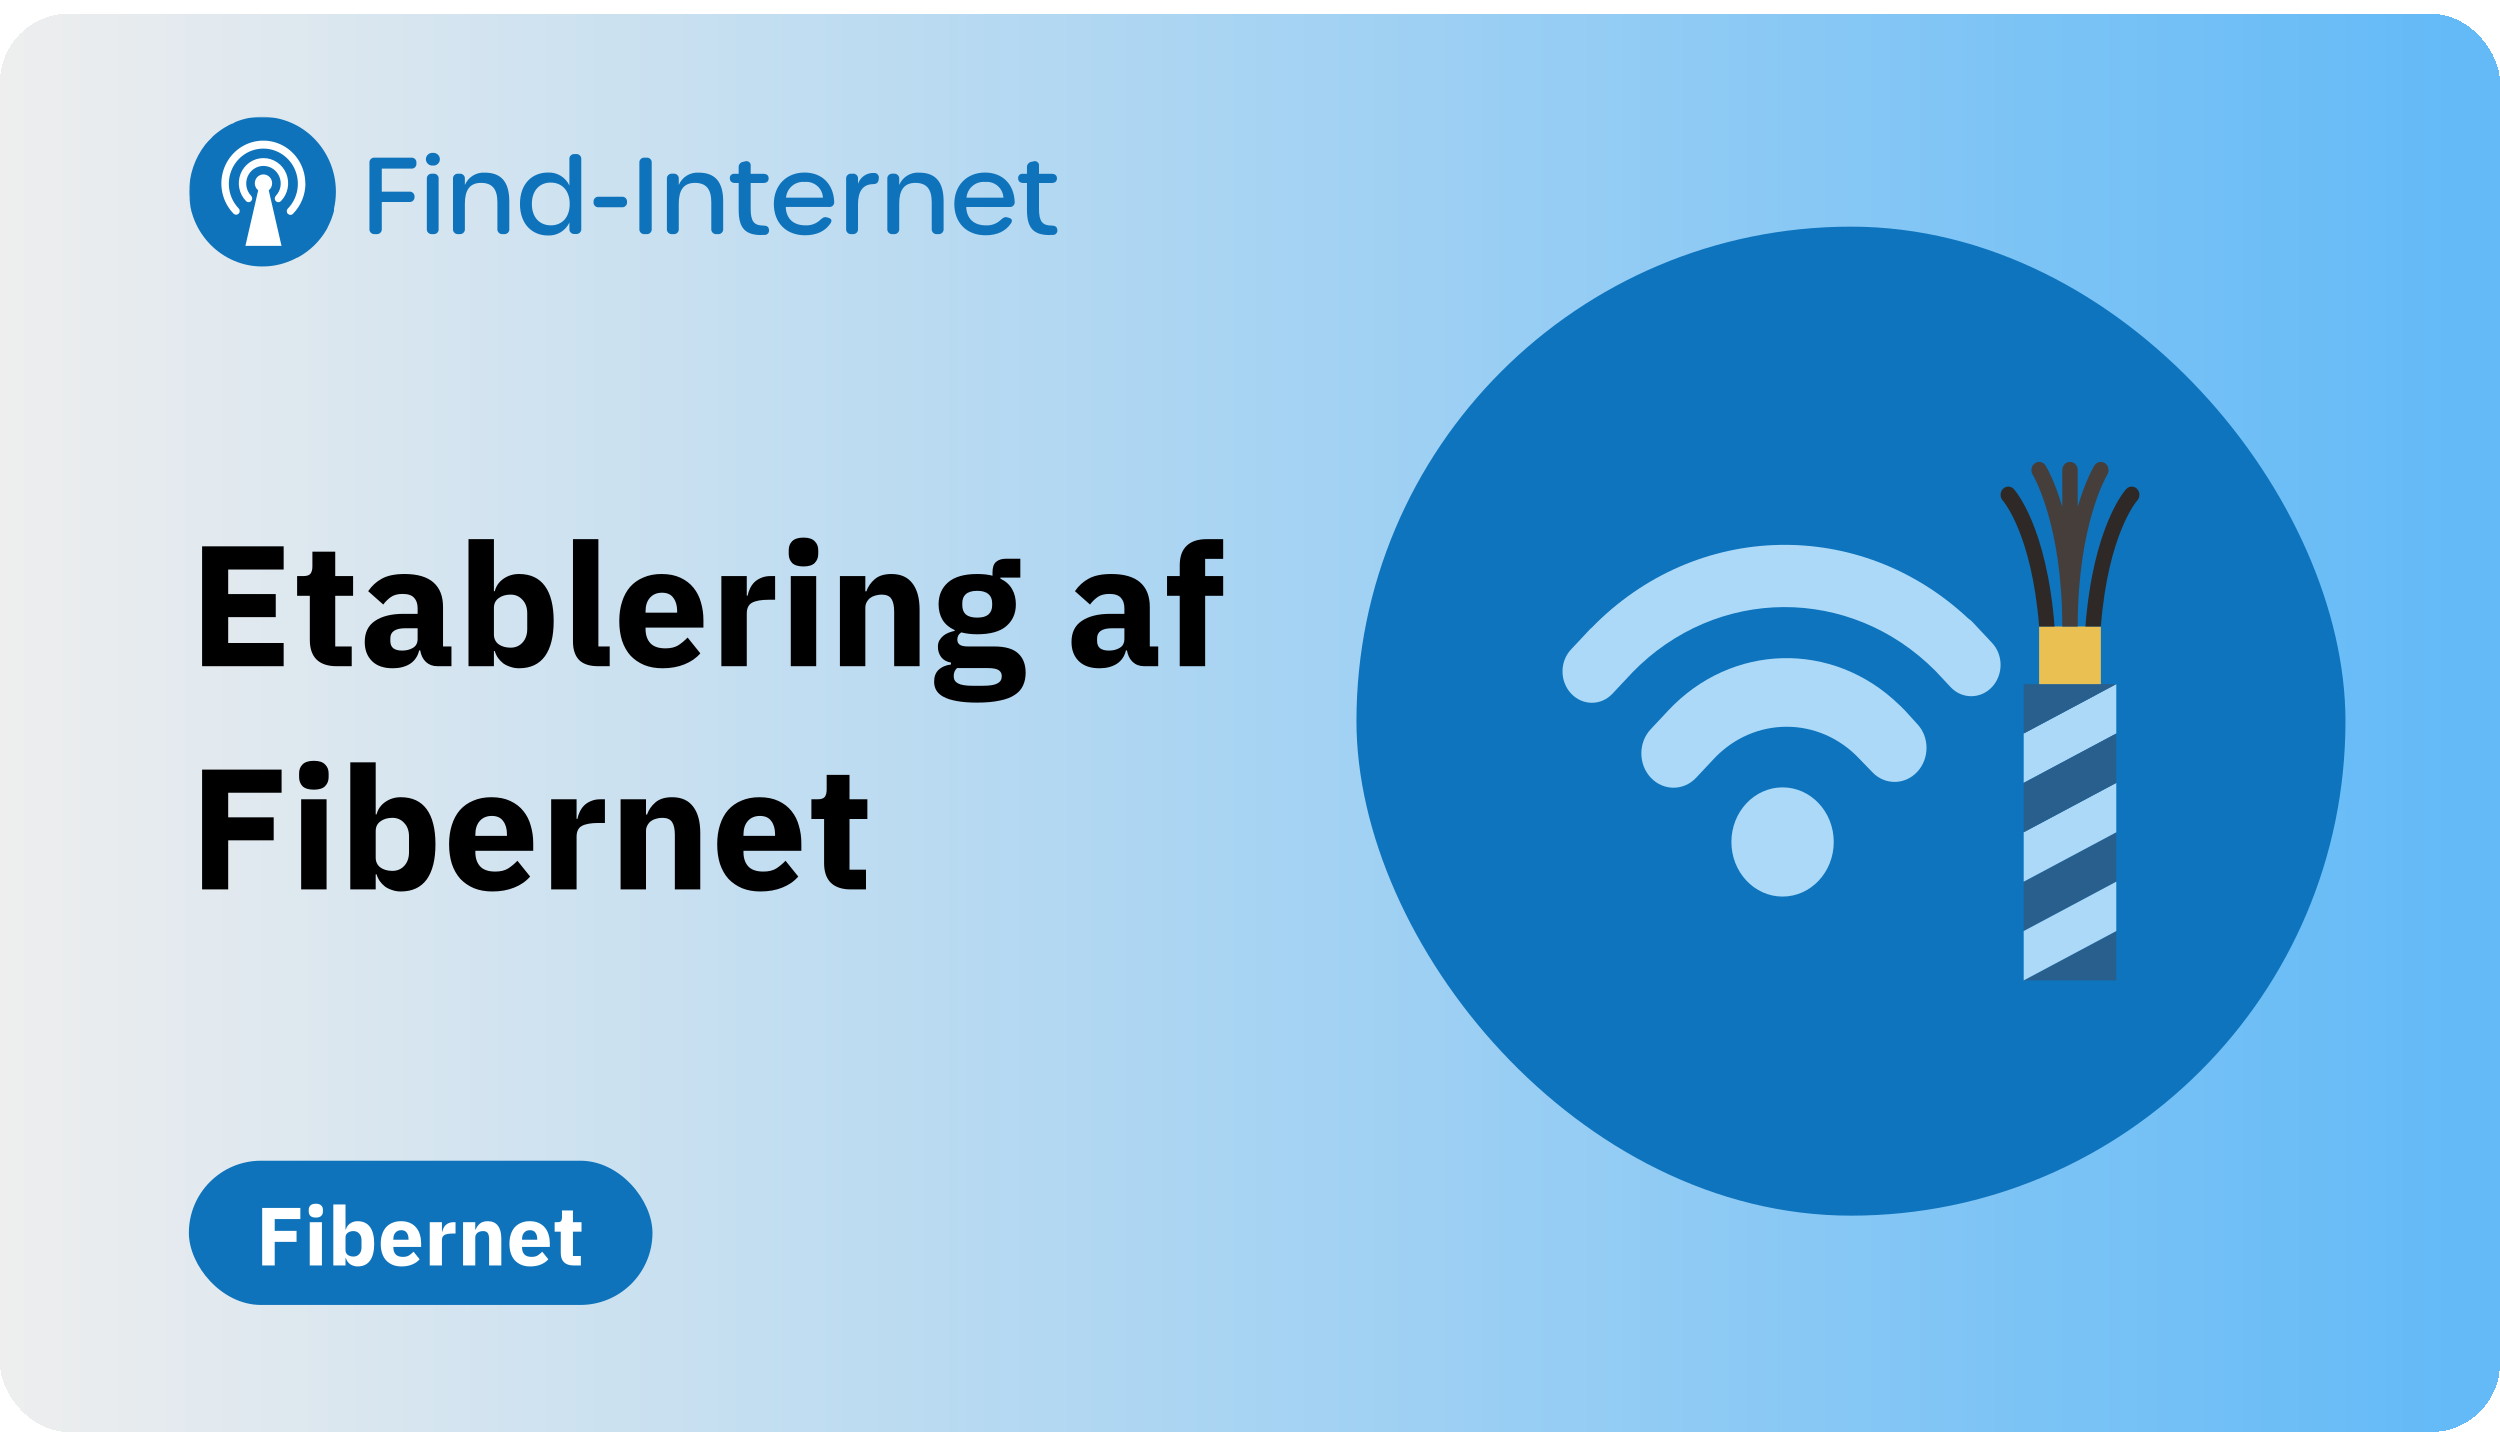
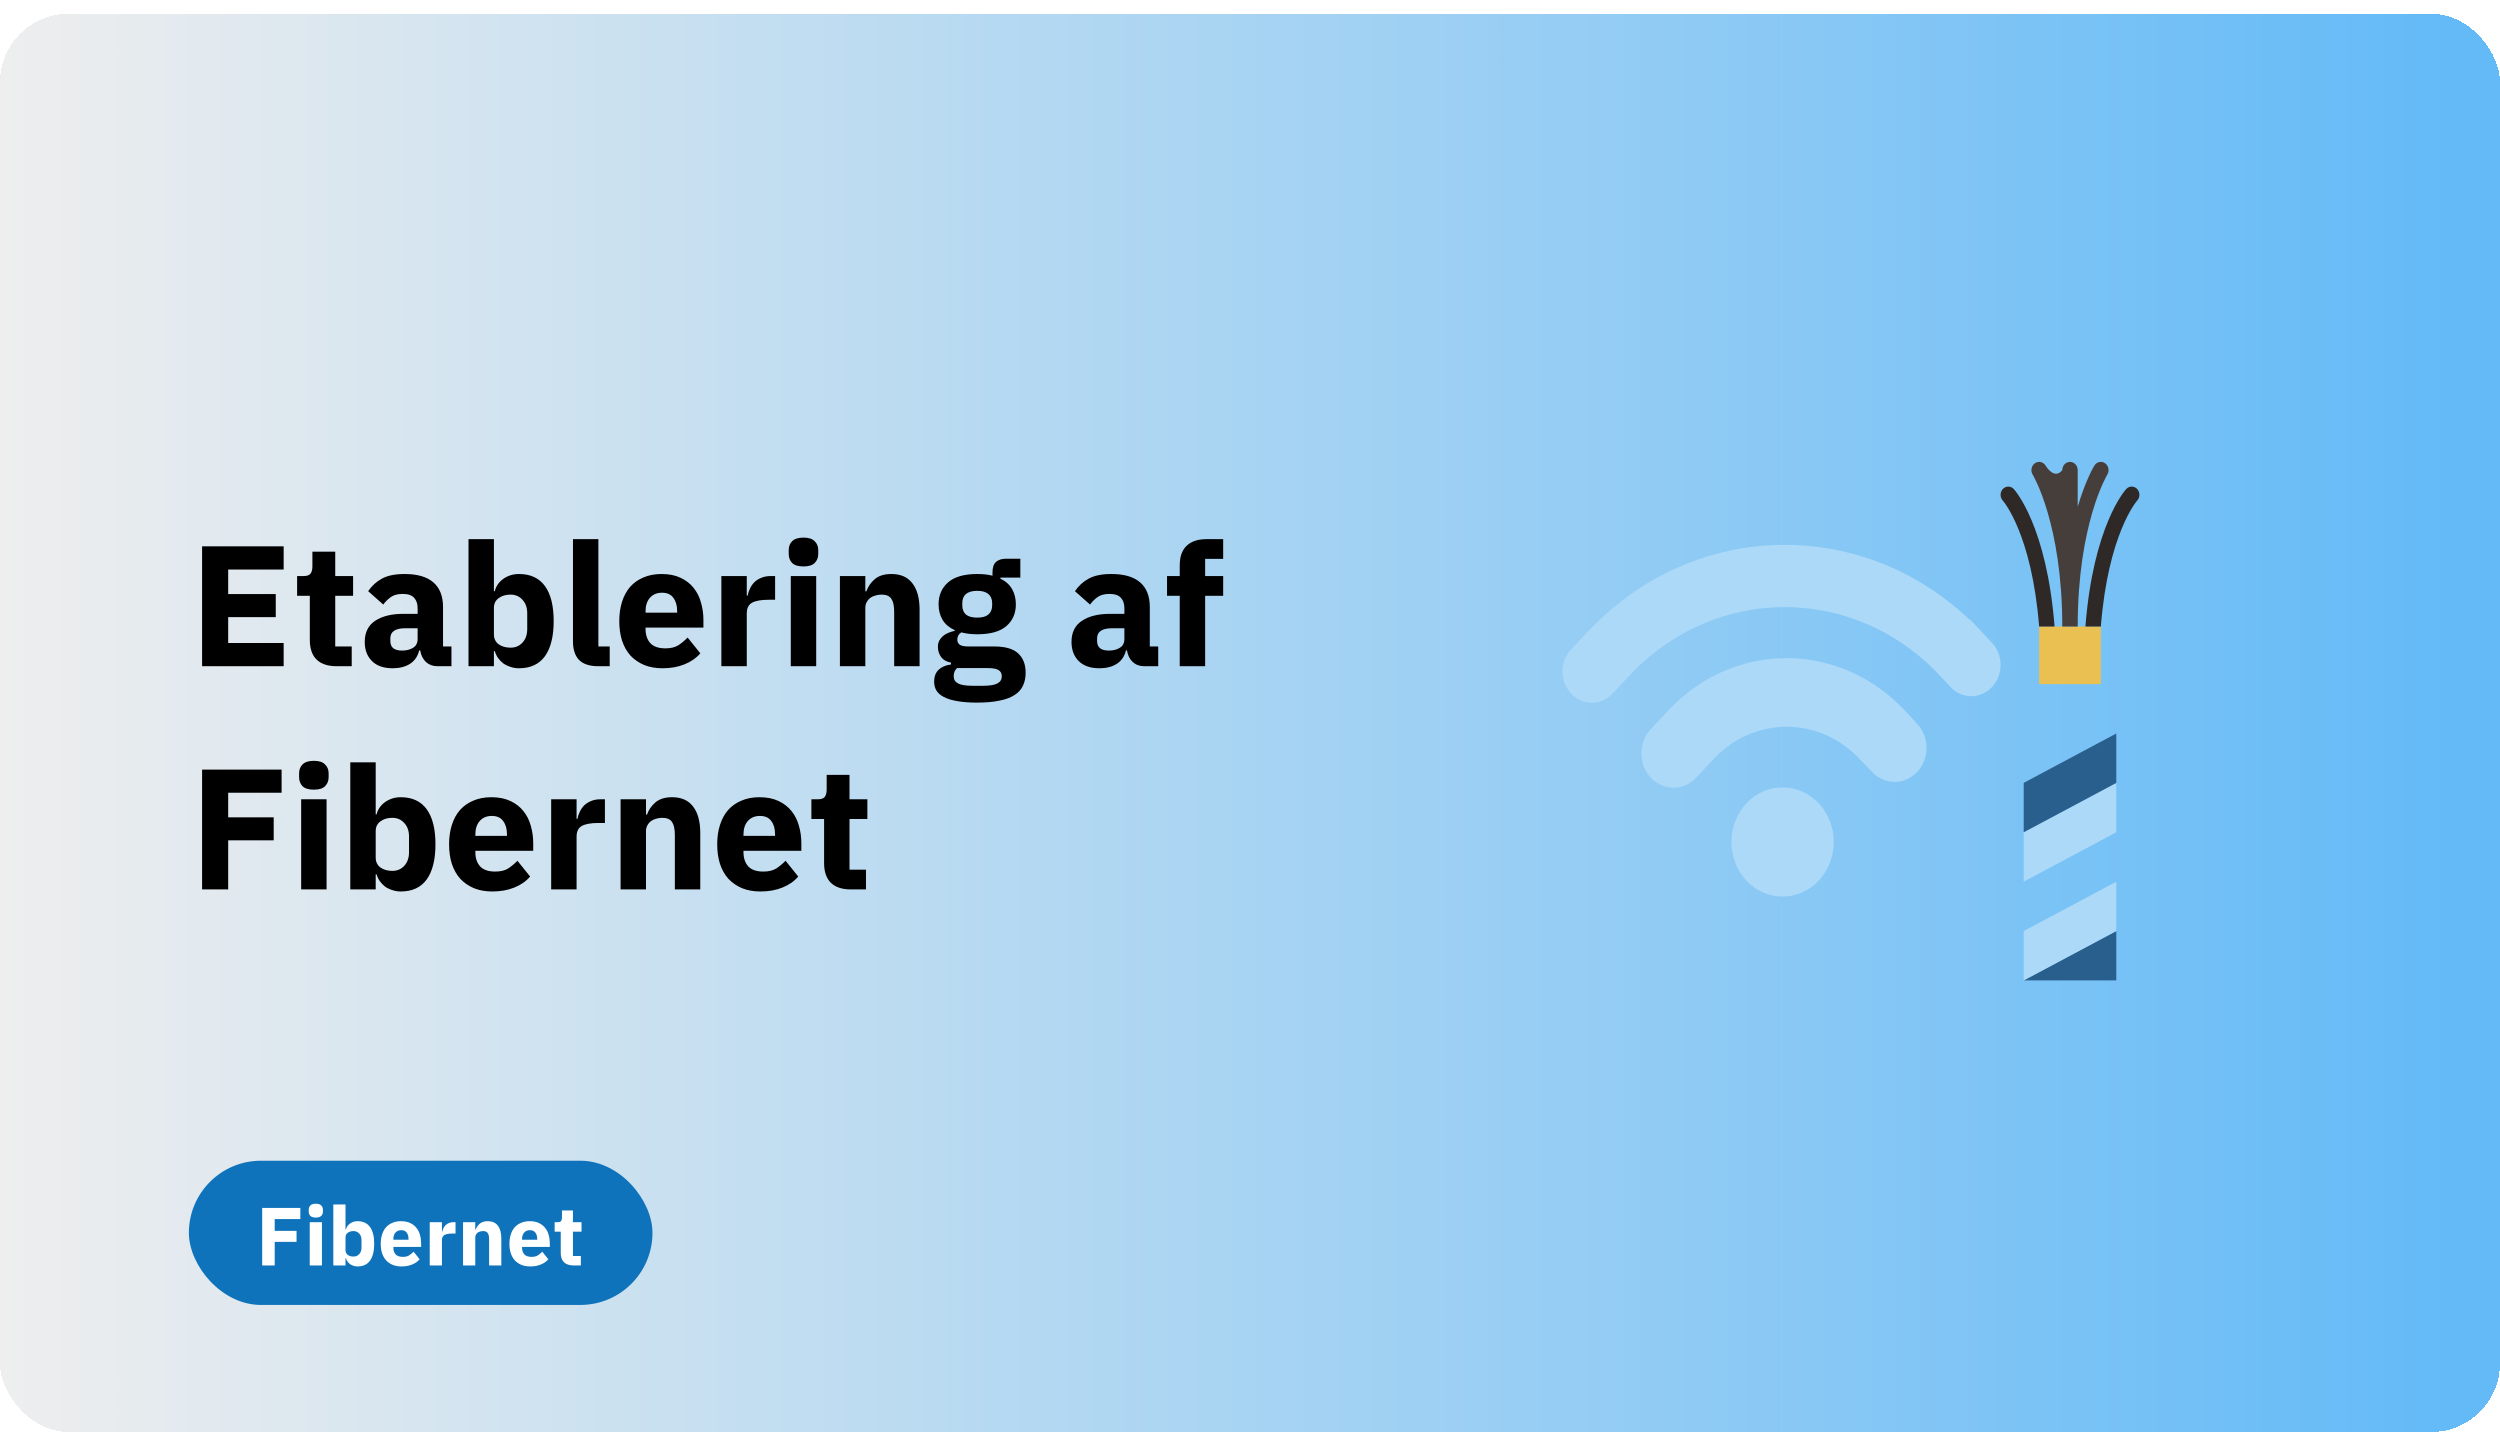
<svg xmlns="http://www.w3.org/2000/svg" width="728" height="419" viewBox="0 0 728 419" fill="none">
  <g clip-path="url(#clip0_277_12040)">
    <g filter="url(#filter0_d_277_12040)">
      <rect width="728" height="413" rx="20" fill="url(#paint0_linear_277_12040)" shape-rendering="crispEdges" />
      <mask id="mask0_277_12040" style="mask-type:luminance" maskUnits="userSpaceOnUse" x="55" y="30" width="257" height="44">
-         <path d="M311.74 30H55V74H311.74V30Z" fill="white" />
-       </mask>
+         </mask>
      <g mask="url(#mask0_277_12040)">
        <path d="M109.131 64.174H109.627C109.836 64.197 110.047 64.173 110.245 64.104C110.444 64.034 110.624 63.922 110.773 63.774C110.921 63.626 111.034 63.447 111.104 63.25C111.174 63.053 111.198 62.843 111.174 62.635V54.825H119.158C119.364 54.849 119.573 54.826 119.77 54.759C119.966 54.692 120.145 54.583 120.293 54.438C120.442 54.294 120.556 54.118 120.627 53.925C120.698 53.731 120.725 53.524 120.706 53.318V53.288C120.722 53.084 120.693 52.88 120.62 52.689C120.547 52.499 120.432 52.326 120.284 52.185C120.136 52.044 119.958 51.937 119.763 51.872C119.569 51.808 119.362 51.787 119.158 51.812H111.174V45.106H119.712C119.921 45.129 120.133 45.106 120.331 45.037C120.53 44.968 120.711 44.855 120.86 44.708C121.009 44.56 121.122 44.381 121.192 44.183C121.262 43.986 121.286 43.776 121.263 43.568V43.447C121.286 43.239 121.262 43.029 121.193 42.831C121.123 42.634 121.01 42.455 120.861 42.307C120.713 42.16 120.533 42.047 120.334 41.977C120.136 41.908 119.924 41.884 119.716 41.907H109.131C108.923 41.884 108.711 41.908 108.513 41.977C108.315 42.047 108.135 42.159 107.986 42.307C107.838 42.455 107.724 42.634 107.655 42.831C107.585 43.028 107.561 43.238 107.584 43.445V62.635C107.561 62.843 107.585 63.053 107.654 63.25C107.724 63.447 107.837 63.626 107.986 63.774C108.134 63.922 108.314 64.034 108.513 64.104C108.711 64.173 108.923 64.197 109.131 64.174ZM126.054 44.21C126.312 44.234 126.573 44.204 126.819 44.122C127.064 44.04 127.291 43.908 127.482 43.734C127.674 43.56 127.827 43.349 127.932 43.113C128.036 42.877 128.091 42.622 128.091 42.365C128.091 42.107 128.036 41.852 127.932 41.616C127.827 41.38 127.674 41.169 127.482 40.995C127.291 40.821 127.064 40.689 126.819 40.607C126.573 40.525 126.312 40.495 126.054 40.519C125.796 40.495 125.535 40.525 125.289 40.607C125.043 40.689 124.817 40.821 124.626 40.995C124.434 41.169 124.281 41.38 124.176 41.616C124.071 41.852 124.017 42.107 124.017 42.365C124.017 42.622 124.071 42.877 124.176 43.113C124.281 43.349 124.434 43.56 124.626 43.734C124.817 43.908 125.043 44.04 125.289 44.122C125.535 44.204 125.796 44.234 126.054 44.21ZM125.81 64.172H126.213C126.42 64.194 126.629 64.169 126.825 64.099C127.021 64.029 127.199 63.916 127.344 63.768C127.49 63.62 127.6 63.441 127.667 63.245C127.733 63.049 127.754 62.84 127.727 62.635V48.119C127.754 47.914 127.733 47.705 127.667 47.508C127.601 47.312 127.491 47.133 127.345 46.985C127.199 46.837 127.021 46.724 126.825 46.654C126.628 46.584 126.419 46.559 126.211 46.581H125.809C125.602 46.562 125.394 46.588 125.199 46.659C125.004 46.73 124.827 46.843 124.682 46.991C124.536 47.138 124.426 47.316 124.359 47.511C124.292 47.707 124.269 47.914 124.293 48.119V62.635C124.269 62.84 124.291 63.047 124.358 63.242C124.425 63.438 124.535 63.615 124.68 63.763C124.826 63.911 125.002 64.024 125.197 64.095C125.391 64.166 125.6 64.193 125.806 64.174L125.81 64.172ZM141.159 46.271C139.938 46.197 138.723 46.504 137.686 47.149C136.648 47.794 135.839 48.745 135.372 49.87V48.119C135.395 47.912 135.37 47.702 135.301 47.505C135.231 47.309 135.118 47.13 134.969 46.982C134.821 46.835 134.641 46.722 134.443 46.653C134.245 46.584 134.034 46.56 133.826 46.582H133.46C133.251 46.559 133.039 46.584 132.841 46.653C132.643 46.722 132.463 46.834 132.314 46.982C132.166 47.13 132.052 47.309 131.983 47.506C131.913 47.703 131.889 47.913 131.912 48.12V62.635C131.889 62.842 131.913 63.053 131.983 63.249C132.052 63.447 132.166 63.626 132.314 63.773C132.463 63.921 132.643 64.034 132.841 64.103C133.039 64.172 133.251 64.196 133.46 64.173H133.826C134.034 64.196 134.245 64.172 134.444 64.102C134.642 64.033 134.822 63.92 134.97 63.773C135.118 63.625 135.232 63.446 135.301 63.249C135.371 63.052 135.395 62.842 135.372 62.635V55.317C135.372 51.438 136.733 49.256 140.076 49.256C143.357 49.256 144.842 51.075 144.842 54.916V62.635C144.819 62.842 144.843 63.052 144.913 63.249C144.982 63.446 145.095 63.625 145.244 63.773C145.392 63.921 145.572 64.034 145.77 64.103C145.968 64.172 146.179 64.197 146.388 64.174H146.754C146.963 64.198 147.175 64.175 147.374 64.106C147.574 64.037 147.754 63.925 147.904 63.777C148.053 63.629 148.167 63.449 148.237 63.252C148.307 63.054 148.331 62.843 148.307 62.635V54.635C148.307 49.073 146.049 46.271 141.159 46.271ZM159.554 64.574C160.853 64.633 162.141 64.307 163.253 63.638C164.366 62.969 165.255 61.987 165.806 60.817V62.601C165.783 62.809 165.807 63.019 165.876 63.216C165.946 63.413 166.059 63.592 166.208 63.739C166.357 63.887 166.537 63.999 166.735 64.069C166.933 64.138 167.144 64.162 167.353 64.139H167.719C167.928 64.162 168.139 64.138 168.338 64.069C168.536 63.999 168.716 63.887 168.865 63.739C169.013 63.592 169.126 63.413 169.196 63.216C169.266 63.019 169.29 62.809 169.267 62.601V42.399C169.29 42.192 169.266 41.981 169.196 41.785C169.126 41.587 169.013 41.408 168.865 41.261C168.716 41.113 168.536 41.001 168.338 40.931C168.139 40.862 167.928 40.838 167.719 40.861H167.353C167.144 40.838 166.933 40.862 166.735 40.931C166.537 41.001 166.357 41.113 166.208 41.261C166.059 41.408 165.946 41.587 165.876 41.785C165.807 41.981 165.783 42.192 165.806 42.399V50.029C165.263 48.843 164.373 47.848 163.252 47.173C162.131 46.498 160.832 46.175 159.523 46.245C155.133 46.245 151.415 49.321 151.415 55.38C151.415 61.469 155.159 64.574 159.554 64.574ZM160.42 61.621C157.108 61.621 154.88 59.285 154.88 55.378C154.88 51.499 157.108 49.164 160.358 49.164C163.669 49.164 165.897 51.533 165.897 55.378C165.902 59.254 163.707 61.621 160.42 61.621ZM174.387 56.362H181.04C181.249 56.385 181.46 56.361 181.659 56.292C181.857 56.222 182.037 56.11 182.185 55.962C182.334 55.814 182.447 55.635 182.517 55.438C182.587 55.241 182.611 55.031 182.588 54.824C182.611 54.616 182.587 54.406 182.517 54.209C182.447 54.012 182.334 53.833 182.185 53.685C182.037 53.538 181.857 53.425 181.659 53.356C181.46 53.287 181.249 53.263 181.04 53.285H174.388C174.179 53.263 173.968 53.287 173.77 53.356C173.572 53.425 173.391 53.538 173.243 53.685C173.094 53.833 172.981 54.012 172.911 54.209C172.842 54.406 172.818 54.616 172.841 54.824C172.817 55.031 172.841 55.242 172.911 55.439C172.98 55.636 173.094 55.815 173.242 55.963C173.391 56.111 173.571 56.223 173.769 56.293C173.968 56.362 174.179 56.386 174.388 56.363L174.387 56.362ZM187.734 64.174H188.229C188.438 64.198 188.65 64.174 188.849 64.106C189.048 64.037 189.229 63.924 189.378 63.776C189.527 63.628 189.641 63.449 189.711 63.251C189.78 63.054 189.805 62.843 189.781 62.635V43.445C189.804 43.238 189.78 43.028 189.71 42.831C189.641 42.634 189.527 42.455 189.379 42.307C189.23 42.159 189.05 42.047 188.852 41.977C188.654 41.908 188.442 41.884 188.234 41.907H187.734C187.525 41.884 187.313 41.908 187.115 41.977C186.917 42.047 186.737 42.159 186.588 42.307C186.44 42.455 186.326 42.634 186.257 42.831C186.187 43.028 186.163 43.238 186.186 43.445V62.635C186.163 62.843 186.187 63.053 186.256 63.25C186.326 63.447 186.439 63.626 186.588 63.774C186.736 63.922 186.916 64.034 187.115 64.104C187.313 64.173 187.525 64.197 187.734 64.174ZM203.446 46.271C202.224 46.197 201.01 46.504 199.972 47.149C198.935 47.794 198.126 48.745 197.659 49.87V48.119C197.682 47.912 197.658 47.702 197.588 47.505C197.518 47.308 197.405 47.129 197.257 46.981C197.108 46.833 196.928 46.721 196.73 46.651C196.531 46.582 196.32 46.558 196.111 46.581H195.745C195.536 46.558 195.325 46.582 195.127 46.651C194.929 46.721 194.749 46.833 194.6 46.981C194.451 47.129 194.338 47.308 194.268 47.505C194.199 47.702 194.175 47.912 194.198 48.119V62.635C194.175 62.842 194.199 63.053 194.268 63.249C194.338 63.447 194.451 63.626 194.6 63.773C194.749 63.921 194.929 64.034 195.127 64.103C195.325 64.172 195.536 64.196 195.745 64.173H196.111C196.32 64.196 196.531 64.172 196.73 64.103C196.928 64.034 197.108 63.921 197.257 63.773C197.405 63.626 197.518 63.447 197.588 63.249C197.658 63.053 197.682 62.842 197.659 62.635V55.317C197.659 51.438 199.02 49.256 202.363 49.256C205.644 49.256 207.129 51.075 207.129 54.916V62.635C207.106 62.842 207.131 63.053 207.2 63.249C207.27 63.447 207.383 63.626 207.532 63.773C207.68 63.921 207.86 64.034 208.059 64.103C208.257 64.172 208.468 64.196 208.677 64.173H209.043C209.252 64.196 209.463 64.172 209.661 64.103C209.86 64.034 210.04 63.921 210.188 63.773C210.337 63.626 210.45 63.447 210.52 63.249C210.59 63.053 210.614 62.842 210.591 62.635V54.635C210.594 49.073 208.336 46.271 203.446 46.271ZM221.722 64.418H222.62C222.818 64.425 223.014 64.386 223.194 64.305C223.374 64.225 223.533 64.104 223.659 63.952C223.785 63.8 223.874 63.622 223.919 63.431C223.964 63.24 223.965 63.041 223.92 62.849C223.827 61.989 223.208 61.681 222.249 61.681C219.556 61.681 218.598 60.42 218.598 56.791V49.289H222.281C223.271 49.289 223.829 48.797 223.829 47.936C223.829 47.076 223.271 46.614 222.281 46.614H218.598V44.368C218.636 44.149 218.614 43.924 218.535 43.717C218.455 43.51 218.321 43.327 218.147 43.189C217.972 43.051 217.764 42.962 217.543 42.931C217.321 42.9 217.096 42.929 216.89 43.015L216.457 43.107C216.058 43.154 215.692 43.353 215.438 43.663C215.184 43.973 215.061 44.369 215.096 44.768V46.613H213.834C213.656 46.594 213.476 46.615 213.307 46.675C213.139 46.736 212.986 46.833 212.861 46.96C212.736 47.088 212.641 47.242 212.585 47.41C212.528 47.579 212.511 47.759 212.534 47.935C212.534 48.796 213.091 49.288 214.081 49.288H215.102V57.192C215.102 62.574 217.176 64.451 221.725 64.451L221.722 64.418ZM234.435 64.51C237.746 64.51 240.252 63.372 241.8 61.097C242.388 60.236 242.166 59.651 241.088 59.374L240.722 59.282C239.856 59.066 239.422 59.558 238.741 60.143C238.169 60.657 237.499 61.052 236.771 61.305C236.043 61.559 235.272 61.665 234.502 61.619C231.066 61.619 228.932 59.68 228.807 56.267H241.37C241.579 56.296 241.793 56.275 241.994 56.208C242.195 56.141 242.377 56.028 242.527 55.879C242.677 55.73 242.79 55.549 242.857 55.35C242.925 55.15 242.946 54.938 242.917 54.729C242.7 49.654 239.421 46.244 234.283 46.244C228.991 46.244 225.34 49.965 225.34 55.379C225.337 60.883 228.927 64.514 234.435 64.514V64.51ZM228.895 53.561C228.944 52.902 229.124 52.26 229.426 51.671C229.727 51.083 230.144 50.56 230.651 50.133C231.158 49.707 231.746 49.385 232.379 49.186C233.013 48.988 233.68 48.917 234.342 48.977C234.996 48.916 235.655 48.987 236.28 49.187C236.905 49.387 237.483 49.711 237.978 50.14C238.473 50.569 238.875 51.093 239.16 51.681C239.444 52.269 239.606 52.909 239.634 53.561H228.895ZM254.432 46.364C253.426 46.326 252.435 46.615 251.608 47.187C250.782 47.758 250.166 48.582 249.852 49.533V48.059C249.871 47.855 249.844 47.649 249.772 47.457C249.7 47.265 249.585 47.092 249.436 46.95C249.288 46.808 249.109 46.701 248.913 46.637C248.717 46.574 248.509 46.555 248.304 46.582H247.939C247.73 46.559 247.518 46.584 247.32 46.653C247.122 46.722 246.942 46.834 246.793 46.982C246.645 47.13 246.531 47.309 246.462 47.506C246.392 47.703 246.368 47.913 246.391 48.12V62.635C246.368 62.842 246.392 63.053 246.462 63.249C246.531 63.447 246.645 63.626 246.793 63.773C246.942 63.921 247.122 64.034 247.32 64.103C247.518 64.172 247.73 64.196 247.939 64.173H248.304C248.513 64.196 248.725 64.172 248.923 64.103C249.121 64.034 249.301 63.921 249.45 63.773C249.598 63.626 249.712 63.447 249.781 63.249C249.851 63.053 249.875 62.842 249.852 62.635V55.471C249.852 51.78 251.245 49.689 254.154 49.627C255.175 49.627 255.763 49.264 255.861 48.275L255.892 48.032C255.945 47.822 255.947 47.601 255.896 47.39C255.845 47.179 255.744 46.983 255.6 46.82C255.457 46.656 255.276 46.529 255.072 46.45C254.869 46.371 254.649 46.343 254.432 46.367V46.364ZM267.636 46.272C266.414 46.198 265.2 46.505 264.162 47.15C263.124 47.795 262.316 48.746 261.848 49.871V48.119C261.872 47.912 261.847 47.702 261.778 47.505C261.708 47.308 261.595 47.129 261.446 46.981C261.298 46.833 261.117 46.721 260.919 46.651C260.721 46.582 260.51 46.558 260.301 46.581H259.935C259.726 46.558 259.515 46.582 259.316 46.651C259.118 46.721 258.938 46.833 258.79 46.981C258.641 47.129 258.528 47.308 258.458 47.505C258.388 47.702 258.364 47.912 258.387 48.119V62.635C258.364 62.843 258.388 63.053 258.458 63.25C258.527 63.447 258.641 63.627 258.789 63.775C258.938 63.922 259.118 64.035 259.317 64.104C259.515 64.174 259.727 64.197 259.936 64.174H260.302C260.511 64.197 260.722 64.173 260.92 64.104C261.119 64.035 261.299 63.922 261.447 63.774C261.596 63.627 261.709 63.448 261.779 63.251C261.849 63.054 261.873 62.844 261.85 62.636V55.317C261.85 51.438 263.211 49.256 266.554 49.256C269.835 49.256 271.32 51.075 271.32 54.916V62.635C271.297 62.842 271.321 63.052 271.39 63.249C271.46 63.446 271.573 63.625 271.721 63.773C271.869 63.92 272.049 64.033 272.247 64.103C272.445 64.172 272.656 64.197 272.864 64.174H273.23C273.439 64.197 273.65 64.173 273.849 64.104C274.047 64.035 274.227 63.922 274.375 63.774C274.524 63.627 274.637 63.448 274.707 63.251C274.777 63.054 274.801 62.844 274.778 62.636V54.635C274.785 49.073 272.526 46.271 267.637 46.271L267.636 46.272ZM286.99 64.514C290.301 64.514 292.808 63.376 294.356 61.1C294.943 60.24 294.721 59.654 293.643 59.378L293.277 59.286C292.411 59.07 291.977 59.562 291.297 60.146C290.724 60.66 290.054 61.055 289.327 61.309C288.599 61.562 287.827 61.669 287.057 61.623C283.621 61.623 281.487 59.683 281.363 56.271H293.925C294.135 56.299 294.349 56.279 294.549 56.212C294.75 56.144 294.932 56.032 295.082 55.883C295.232 55.734 295.345 55.553 295.413 55.353C295.481 55.154 295.501 54.941 295.473 54.733C295.256 49.657 291.976 46.248 286.839 46.248C281.547 46.248 277.895 49.969 277.895 55.383C277.892 60.883 281.482 64.514 286.99 64.514ZM281.451 53.564C281.499 52.906 281.68 52.263 281.981 51.675C282.283 51.087 282.699 50.564 283.206 50.137C283.714 49.71 284.301 49.388 284.935 49.19C285.569 48.991 286.236 48.92 286.897 48.981C287.551 48.92 288.211 48.991 288.836 49.191C289.461 49.391 290.038 49.715 290.533 50.144C291.028 50.572 291.43 51.097 291.715 51.685C292 52.273 292.161 52.912 292.189 53.564H281.451ZM305.679 64.422H306.576C306.774 64.428 306.97 64.39 307.15 64.309C307.331 64.228 307.49 64.107 307.615 63.956C307.741 63.804 307.83 63.626 307.875 63.435C307.92 63.243 307.921 63.044 307.876 62.853C307.784 61.992 307.164 61.684 306.206 61.684C303.513 61.684 302.554 60.424 302.554 56.795V49.289H306.237C307.228 49.289 307.785 48.797 307.785 47.936C307.785 47.076 307.228 46.614 306.237 46.614H302.554V44.368C302.592 44.149 302.57 43.924 302.491 43.717C302.412 43.51 302.278 43.327 302.103 43.189C301.929 43.051 301.72 42.962 301.499 42.931C301.278 42.9 301.052 42.929 300.846 43.015L300.413 43.107C300.014 43.154 299.648 43.353 299.394 43.663C299.14 43.973 299.018 44.369 299.052 44.768V46.613H297.784C297.606 46.594 297.426 46.615 297.257 46.675C297.089 46.736 296.936 46.833 296.811 46.96C296.686 47.088 296.591 47.242 296.535 47.41C296.478 47.579 296.461 47.759 296.484 47.935C296.484 48.796 297.041 49.288 298.032 49.288H299.052V57.192C299.052 62.574 301.126 64.451 305.675 64.451L305.679 64.422Z" fill="#0E73BB" />
        <path d="M97.814 51.839C97.816 53.489 97.63 55.134 97.262 56.743C97.27 56.777 97.27 56.812 97.262 56.846V57.395C96.897 58.806 96.394 60.178 95.76 61.492C95.66 61.734 95.543 61.968 95.409 62.193V62.278L95.108 62.824C93.114 66.278 90.192 69.112 86.669 71.009H86.535C85.604 71.53 84.629 71.97 83.621 72.324C80.981 73.293 78.17 73.722 75.359 73.585C72.547 73.447 69.792 72.746 67.26 71.524C64.709 70.292 62.429 68.569 60.552 66.455C58.653 64.321 57.19 61.841 56.244 59.151C56.043 58.588 55.859 58.007 55.709 57.442V57.358C55.587 56.948 55.508 56.537 55.425 56.11V55.941C55.325 55.36 55.24 54.796 55.19 54.231C55.206 53.66 55.172 53.088 55.09 52.522V52.01C55.031 46.973 56.687 42.065 59.79 38.083C60.384 37.368 61.022 36.688 61.698 36.049L61.865 35.807C62.334 35.38 62.819 34.969 63.339 34.576C63.425 34.492 63.52 34.418 63.623 34.355L64.477 33.74L65.38 33.159L66.217 32.681C66.267 32.642 66.324 32.614 66.384 32.596L66.601 32.474L66.906 32.303L67.342 32.116L67.576 31.994H67.743L68.597 31.499C71.073 30.493 73.725 29.984 76.4 30C79.225 30.007 82.02 30.576 84.619 31.675C87.219 32.773 89.571 34.379 91.536 36.396C95.57 40.536 97.822 46.075 97.814 51.839Z" fill="#0E73BB" />
        <path d="M79.248 49.395C79.253 48.957 79.148 48.524 78.942 48.136C78.738 47.751 78.439 47.425 78.073 47.187C77.712 46.951 77.294 46.815 76.863 46.79C76.431 46.765 76.001 46.853 75.615 47.045C75.224 47.241 74.891 47.533 74.647 47.893C74.401 48.257 74.25 48.676 74.207 49.112C74.165 49.549 74.232 49.989 74.403 50.393C74.572 50.794 74.841 51.147 75.184 51.417L71.462 67.593H81.976L78.26 51.428C78.565 51.185 78.811 50.877 78.981 50.526C79.152 50.173 79.243 49.787 79.248 49.395ZM88.943 49.395C88.946 52.685 87.661 55.848 85.359 58.212C85.266 58.321 85.152 58.409 85.023 58.472C84.895 58.534 84.756 58.57 84.614 58.576C84.472 58.582 84.33 58.559 84.197 58.508C84.064 58.457 83.942 58.379 83.84 58.279C83.735 58.179 83.653 58.058 83.596 57.925C83.539 57.791 83.51 57.647 83.51 57.501C83.51 57.355 83.539 57.211 83.596 57.077C83.652 56.943 83.735 56.822 83.84 56.721C85.238 55.27 86.18 53.446 86.552 51.471C86.929 49.486 86.723 47.436 85.958 45.565C85.201 43.712 83.913 42.121 82.253 40.99C80.615 39.871 78.673 39.272 76.685 39.272C74.697 39.272 72.756 39.871 71.118 40.99C69.459 42.123 68.171 43.715 67.416 45.57C66.651 47.441 66.445 49.491 66.822 51.475C67.194 53.45 68.136 55.275 69.535 56.726C69.718 56.933 69.816 57.201 69.809 57.476C69.803 57.751 69.693 58.014 69.501 58.212C69.311 58.408 69.052 58.521 68.779 58.527C68.507 58.533 68.243 58.432 68.044 58.246C66.616 56.786 65.567 55.001 64.988 53.047C64.403 51.08 64.302 49.001 64.695 46.987C65.085 44.984 65.957 43.105 67.237 41.51C68.502 39.932 70.142 38.69 72.009 37.898C73.863 37.115 75.887 36.81 77.891 37.012C79.895 37.214 81.816 37.916 83.474 39.053C85.154 40.203 86.523 41.746 87.462 43.547C88.411 45.364 88.905 47.382 88.903 49.429L88.943 49.395ZM80.303 53.032C81 52.306 81.47 51.395 81.655 50.409C81.842 49.417 81.737 48.393 81.354 47.459C80.976 46.534 80.332 45.739 79.503 45.173C78.684 44.615 77.714 44.316 76.721 44.316C75.728 44.316 74.759 44.615 73.94 45.173C73.111 45.739 72.468 46.534 72.09 47.459C71.707 48.393 71.602 49.417 71.788 50.409C71.973 51.395 72.442 52.308 73.139 53.034C73.333 53.24 73.441 53.512 73.441 53.795C73.441 54.077 73.333 54.349 73.139 54.555C73.043 54.658 72.927 54.741 72.798 54.798C72.671 54.853 72.533 54.881 72.394 54.881C72.255 54.881 72.117 54.853 71.99 54.798C71.861 54.741 71.745 54.658 71.65 54.555C70.638 53.521 69.953 52.215 69.679 50.798C69.4 49.378 69.54 47.909 70.081 46.566C70.618 45.234 71.538 44.089 72.726 43.274C73.9 42.469 75.293 42.037 76.719 42.037C78.145 42.037 79.538 42.469 80.711 43.274C81.902 44.088 82.825 45.233 83.363 46.566C83.907 47.912 84.048 49.385 83.769 50.809C83.495 52.225 82.81 53.532 81.798 54.566C81.703 54.669 81.587 54.752 81.458 54.809C81.33 54.864 81.193 54.892 81.053 54.892C80.914 54.892 80.777 54.864 80.649 54.809C80.52 54.752 80.405 54.669 80.309 54.566C80.115 54.36 80.007 54.088 80.007 53.806C80.007 53.523 80.115 53.252 80.309 53.045L80.303 53.032Z" fill="white" />
      </g>
      <path d="M58.85 190V155.1H82.6V161.85H66.45V169H80.3V175.7H66.45V183.25H82.6V190H58.85ZM98.021 190C95.454 190 93.504 189.35 92.171 188.05C90.871 186.75 90.221 184.85 90.221 182.35V169.5H86.521V163.75H88.371C89.371 163.75 90.054 163.517 90.421 163.05C90.788 162.55 90.971 161.85 90.971 160.95V156.65H97.621V163.75H102.821V169.5H97.621V184.25H102.421V190H98.021ZM127.362 190C126.028 190 124.912 189.583 124.012 188.75C123.145 187.917 122.595 186.8 122.362 185.4H122.062C121.662 187.1 120.778 188.4 119.412 189.3C118.045 190.167 116.362 190.6 114.362 190.6C111.728 190.6 109.712 189.9 108.312 188.5C106.912 187.1 106.212 185.25 106.212 182.95C106.212 180.183 107.212 178.133 109.212 176.8C111.245 175.433 113.995 174.75 117.462 174.75H121.612V173.1C121.612 171.833 121.278 170.833 120.612 170.1C119.945 169.333 118.828 168.95 117.262 168.95C115.795 168.95 114.628 169.267 113.762 169.9C112.895 170.533 112.178 171.25 111.612 172.05L107.212 168.15C108.278 166.583 109.612 165.367 111.212 164.5C112.845 163.6 115.045 163.15 117.812 163.15C121.545 163.15 124.345 163.967 126.212 165.6C128.078 167.233 129.012 169.617 129.012 172.75V184.25H131.462V190H127.362ZM117.112 185.45C118.345 185.45 119.395 185.183 120.262 184.65C121.162 184.117 121.612 183.25 121.612 182.05V178.95H118.012C115.112 178.95 113.662 179.933 113.662 181.9V182.65C113.662 183.617 113.962 184.333 114.562 184.8C115.162 185.233 116.012 185.45 117.112 185.45ZM136.429 153H143.829V168.15H144.079C144.445 166.683 145.279 165.483 146.579 164.55C147.912 163.617 149.429 163.15 151.129 163.15C154.462 163.15 156.979 164.317 158.679 166.65C160.379 168.983 161.229 172.383 161.229 176.85C161.229 181.317 160.379 184.733 158.679 187.1C156.979 189.433 154.462 190.6 151.129 190.6C150.262 190.6 149.445 190.467 148.679 190.2C147.912 189.967 147.212 189.633 146.579 189.2C145.979 188.733 145.462 188.2 145.029 187.6C144.595 186.967 144.279 186.3 144.079 185.6H143.829V190H136.429V153ZM148.679 184.6C150.079 184.6 151.229 184.117 152.129 183.15C153.062 182.15 153.529 180.817 153.529 179.15V174.6C153.529 172.933 153.062 171.617 152.129 170.65C151.229 169.65 150.079 169.15 148.679 169.15C147.279 169.15 146.112 169.5 145.179 170.2C144.279 170.867 143.829 171.8 143.829 173V180.75C143.829 181.95 144.279 182.9 145.179 183.6C146.112 184.267 147.279 184.6 148.679 184.6ZM174.198 190C171.665 190 169.798 189.383 168.598 188.15C167.432 186.917 166.848 185.133 166.848 182.8V153H174.248V184.25H177.548V190H174.198ZM192.935 190.6C190.935 190.6 189.152 190.283 187.585 189.65C186.018 188.983 184.685 188.067 183.585 186.9C182.518 185.7 181.702 184.25 181.135 182.55C180.602 180.85 180.335 178.95 180.335 176.85C180.335 174.783 180.602 172.917 181.135 171.25C181.668 169.55 182.452 168.1 183.485 166.9C184.552 165.7 185.852 164.783 187.385 164.15C188.918 163.483 190.668 163.15 192.635 163.15C194.802 163.15 196.652 163.517 198.185 164.25C199.752 164.983 201.018 165.967 201.985 167.2C202.985 168.433 203.702 169.867 204.135 171.5C204.602 173.1 204.835 174.783 204.835 176.55V178.75H187.985V179.15C187.985 180.883 188.452 182.267 189.385 183.3C190.318 184.3 191.785 184.8 193.785 184.8C195.318 184.8 196.568 184.5 197.535 183.9C198.502 183.267 199.402 182.517 200.235 181.65L203.935 186.25C202.768 187.617 201.235 188.683 199.335 189.45C197.468 190.217 195.335 190.6 192.935 190.6ZM192.785 168.6C191.285 168.6 190.102 169.1 189.235 170.1C188.402 171.067 187.985 172.367 187.985 174V174.4H197.185V173.95C197.185 172.35 196.818 171.067 196.085 170.1C195.385 169.1 194.285 168.6 192.785 168.6ZM210.061 190V163.75H217.461V169.45H217.711C217.845 168.717 218.078 168.017 218.411 167.35C218.745 166.65 219.178 166.033 219.711 165.5C220.278 164.967 220.945 164.55 221.711 164.25C222.478 163.917 223.378 163.75 224.411 163.75H225.711V170.65H223.861C221.695 170.65 220.078 170.933 219.011 171.5C217.978 172.067 217.461 173.117 217.461 174.65V190H210.061ZM233.976 160.95C232.476 160.95 231.376 160.617 230.676 159.95C230.01 159.25 229.676 158.367 229.676 157.3V156.2C229.676 155.133 230.01 154.267 230.676 153.6C231.376 152.9 232.476 152.55 233.976 152.55C235.476 152.55 236.56 152.9 237.226 153.6C237.926 154.267 238.276 155.133 238.276 156.2V157.3C238.276 158.367 237.926 159.25 237.226 159.95C236.56 160.617 235.476 160.95 233.976 160.95ZM230.276 163.75H237.676V190H230.276V163.75ZM244.583 190V163.75H251.983V168.2H252.283C252.749 166.833 253.566 165.65 254.733 164.65C255.899 163.65 257.516 163.15 259.583 163.15C262.283 163.15 264.316 164.05 265.683 165.85C267.083 167.65 267.783 170.217 267.783 173.55V190H260.383V174.15C260.383 172.45 260.116 171.2 259.583 170.4C259.049 169.567 258.099 169.15 256.733 169.15C256.133 169.15 255.549 169.233 254.983 169.4C254.416 169.533 253.899 169.767 253.433 170.1C252.999 170.433 252.649 170.85 252.383 171.35C252.116 171.817 251.983 172.367 251.983 173V190H244.583ZM298.668 191.9C298.668 193.3 298.418 194.533 297.918 195.6C297.451 196.667 296.668 197.567 295.568 198.3C294.468 199.067 293.001 199.633 291.168 200C289.368 200.4 287.135 200.6 284.468 200.6C282.201 200.6 280.268 200.45 278.668 200.15C277.101 199.883 275.818 199.483 274.818 198.95C273.851 198.45 273.135 197.817 272.668 197.05C272.235 196.317 272.018 195.467 272.018 194.5C272.018 193.033 272.451 191.883 273.318 191.05C274.185 190.217 275.385 189.7 276.918 189.5V188.95C275.651 188.717 274.701 188.183 274.068 187.35C273.435 186.483 273.118 185.483 273.118 184.35C273.118 183.65 273.251 183.05 273.518 182.55C273.818 182.017 274.185 181.567 274.618 181.2C275.085 180.8 275.618 180.483 276.218 180.25C276.818 180.017 277.418 179.833 278.018 179.7V179.5C276.418 178.767 275.235 177.767 274.468 176.5C273.701 175.2 273.318 173.7 273.318 172C273.318 169.333 274.235 167.2 276.068 165.6C277.935 163.967 280.768 163.15 284.568 163.15C286.301 163.15 287.785 163.317 289.018 163.65V162.65C289.018 161.25 289.351 160.25 290.018 159.65C290.718 159.017 291.701 158.7 292.968 158.7H297.118V164.2H291.318V164.5C292.851 165.233 293.985 166.25 294.718 167.55C295.451 168.817 295.818 170.3 295.818 172C295.818 174.633 294.885 176.75 293.018 178.35C291.185 179.917 288.368 180.7 284.568 180.7C282.868 180.7 281.318 180.517 279.918 180.15C279.151 180.65 278.768 181.35 278.768 182.25C278.768 182.883 279.001 183.383 279.468 183.75C279.968 184.083 280.785 184.25 281.918 184.25H289.518C292.718 184.25 295.035 184.917 296.468 186.25C297.935 187.583 298.668 189.467 298.668 191.9ZM291.718 192.9C291.718 192.133 291.418 191.55 290.818 191.15C290.218 190.75 289.168 190.55 287.668 190.55H278.668C278.335 190.883 278.085 191.25 277.918 191.65C277.785 192.083 277.718 192.5 277.718 192.9C277.718 193.867 278.135 194.567 278.968 195C279.801 195.467 281.218 195.7 283.218 195.7H286.218C288.218 195.7 289.635 195.467 290.468 195C291.301 194.567 291.718 193.867 291.718 192.9ZM284.568 175.85C286.035 175.85 287.118 175.55 287.818 174.95C288.551 174.317 288.918 173.417 288.918 172.25V171.65C288.918 170.483 288.551 169.6 287.818 169C287.118 168.367 286.035 168.05 284.568 168.05C283.101 168.05 282.001 168.367 281.268 169C280.568 169.6 280.218 170.483 280.218 171.65V172.25C280.218 173.417 280.568 174.317 281.268 174.95C282.001 175.55 283.101 175.85 284.568 175.85ZM333.172 190C331.839 190 330.722 189.583 329.822 188.75C328.956 187.917 328.406 186.8 328.172 185.4H327.872C327.472 187.1 326.589 188.4 325.222 189.3C323.856 190.167 322.172 190.6 320.172 190.6C317.539 190.6 315.522 189.9 314.122 188.5C312.722 187.1 312.022 185.25 312.022 182.95C312.022 180.183 313.022 178.133 315.022 176.8C317.056 175.433 319.806 174.75 323.272 174.75H327.422V173.1C327.422 171.833 327.089 170.833 326.422 170.1C325.756 169.333 324.639 168.95 323.072 168.95C321.606 168.95 320.439 169.267 319.572 169.9C318.706 170.533 317.989 171.25 317.422 172.05L313.022 168.15C314.089 166.583 315.422 165.367 317.022 164.5C318.656 163.6 320.856 163.15 323.622 163.15C327.356 163.15 330.156 163.967 332.022 165.6C333.889 167.233 334.822 169.617 334.822 172.75V184.25H337.272V190H333.172ZM322.922 185.45C324.156 185.45 325.206 185.183 326.072 184.65C326.972 184.117 327.422 183.25 327.422 182.05V178.95H323.822C320.922 178.95 319.472 179.933 319.472 181.9V182.65C319.472 183.617 319.772 184.333 320.372 184.8C320.972 185.233 321.822 185.45 322.922 185.45ZM343.539 169.5H339.839V163.75H343.539V160.65C343.539 158.117 344.206 156.217 345.539 154.95C346.872 153.65 348.822 153 351.389 153H356.189V158.75H350.939V163.75H356.189V169.5H350.939V190H343.539V169.5ZM58.85 255V220.1H82V226.85H66.45V234H79.7V240.7H66.45V255H58.85ZM91.398 225.95C89.898 225.95 88.798 225.617 88.098 224.95C87.431 224.25 87.098 223.367 87.098 222.3V221.2C87.098 220.133 87.431 219.267 88.098 218.6C88.798 217.9 89.898 217.55 91.398 217.55C92.898 217.55 93.981 217.9 94.648 218.6C95.348 219.267 95.698 220.133 95.698 221.2V222.3C95.698 223.367 95.348 224.25 94.648 224.95C93.981 225.617 92.898 225.95 91.398 225.95ZM87.698 228.75H95.098V255H87.698V228.75ZM102.005 218H109.405V233.15H109.655C110.021 231.683 110.855 230.483 112.155 229.55C113.488 228.617 115.005 228.15 116.705 228.15C120.038 228.15 122.555 229.317 124.255 231.65C125.955 233.983 126.805 237.383 126.805 241.85C126.805 246.317 125.955 249.733 124.255 252.1C122.555 254.433 120.038 255.6 116.705 255.6C115.838 255.6 115.021 255.467 114.255 255.2C113.488 254.967 112.788 254.633 112.155 254.2C111.555 253.733 111.038 253.2 110.605 252.6C110.171 251.967 109.855 251.3 109.655 250.6H109.405V255H102.005V218ZM114.255 249.6C115.655 249.6 116.805 249.117 117.705 248.15C118.638 247.15 119.105 245.817 119.105 244.15V239.6C119.105 237.933 118.638 236.617 117.705 235.65C116.805 234.65 115.655 234.15 114.255 234.15C112.855 234.15 111.688 234.5 110.755 235.2C109.855 235.867 109.405 236.8 109.405 238V245.75C109.405 246.95 109.855 247.9 110.755 248.6C111.688 249.267 112.855 249.6 114.255 249.6ZM143.375 255.6C141.375 255.6 139.591 255.283 138.025 254.65C136.458 253.983 135.125 253.067 134.025 251.9C132.958 250.7 132.141 249.25 131.575 247.55C131.041 245.85 130.775 243.95 130.775 241.85C130.775 239.783 131.041 237.917 131.575 236.25C132.108 234.55 132.891 233.1 133.925 231.9C134.991 230.7 136.291 229.783 137.825 229.15C139.358 228.483 141.108 228.15 143.075 228.15C145.241 228.15 147.091 228.517 148.625 229.25C150.191 229.983 151.458 230.967 152.425 232.2C153.425 233.433 154.141 234.867 154.575 236.5C155.041 238.1 155.275 239.783 155.275 241.55V243.75H138.425V244.15C138.425 245.883 138.891 247.267 139.825 248.3C140.758 249.3 142.225 249.8 144.225 249.8C145.758 249.8 147.008 249.5 147.975 248.9C148.941 248.267 149.841 247.517 150.675 246.65L154.375 251.25C153.208 252.617 151.675 253.683 149.775 254.45C147.908 255.217 145.775 255.6 143.375 255.6ZM143.225 233.6C141.725 233.6 140.541 234.1 139.675 235.1C138.841 236.067 138.425 237.367 138.425 239V239.4H147.625V238.95C147.625 237.35 147.258 236.067 146.525 235.1C145.825 234.1 144.725 233.6 143.225 233.6ZM160.501 255V228.75H167.901V234.45H168.151C168.284 233.717 168.517 233.017 168.851 232.35C169.184 231.65 169.617 231.033 170.151 230.5C170.717 229.967 171.384 229.55 172.151 229.25C172.917 228.917 173.817 228.75 174.851 228.75H176.151V235.65H174.301C172.134 235.65 170.517 235.933 169.451 236.5C168.417 237.067 167.901 238.117 167.901 239.65V255H160.501ZM180.716 255V228.75H188.116V233.2H188.416C188.882 231.833 189.699 230.65 190.866 229.65C192.032 228.65 193.649 228.15 195.716 228.15C198.416 228.15 200.449 229.05 201.816 230.85C203.216 232.65 203.916 235.217 203.916 238.55V255H196.516V239.15C196.516 237.45 196.249 236.2 195.716 235.4C195.182 234.567 194.232 234.15 192.866 234.15C192.266 234.15 191.682 234.233 191.116 234.4C190.549 234.533 190.032 234.767 189.566 235.1C189.132 235.433 188.782 235.85 188.516 236.35C188.249 236.817 188.116 237.367 188.116 238V255H180.716ZM221.451 255.6C219.451 255.6 217.667 255.283 216.101 254.65C214.534 253.983 213.201 253.067 212.101 251.9C211.034 250.7 210.217 249.25 209.651 247.55C209.117 245.85 208.851 243.95 208.851 241.85C208.851 239.783 209.117 237.917 209.651 236.25C210.184 234.55 210.967 233.1 212.001 231.9C213.067 230.7 214.367 229.783 215.901 229.15C217.434 228.483 219.184 228.15 221.151 228.15C223.317 228.15 225.167 228.517 226.701 229.25C228.267 229.983 229.534 230.967 230.501 232.2C231.501 233.433 232.217 234.867 232.651 236.5C233.117 238.1 233.351 239.783 233.351 241.55V243.75H216.501V244.15C216.501 245.883 216.967 247.267 217.901 248.3C218.834 249.3 220.301 249.8 222.301 249.8C223.834 249.8 225.084 249.5 226.051 248.9C227.017 248.267 227.917 247.517 228.751 246.65L232.451 251.25C231.284 252.617 229.751 253.683 227.851 254.45C225.984 255.217 223.851 255.6 221.451 255.6ZM221.301 233.6C219.801 233.6 218.617 234.1 217.751 235.1C216.917 236.067 216.501 237.367 216.501 239V239.4H225.701V238.95C225.701 237.35 225.334 236.067 224.601 235.1C223.901 234.1 222.801 233.6 221.301 233.6ZM247.777 255C245.21 255 243.26 254.35 241.927 253.05C240.627 251.75 239.977 249.85 239.977 247.35V234.5H236.277V228.75H238.127C239.127 228.75 239.81 228.517 240.177 228.05C240.544 227.55 240.727 226.85 240.727 225.95V221.65H247.377V228.75H252.577V234.5H247.377V249.25H252.177V255H247.777Z" fill="black" />
      <rect x="55" y="334" width="135" height="42" rx="21" fill="#0E73BB" />
      <path d="M76.348 364.5V347.748H87.46V350.988H79.996V354.42H86.356V357.636H79.996V364.5H76.348ZM91.971 350.556C91.251 350.556 90.723 350.396 90.387 350.076C90.067 349.74 89.907 349.316 89.907 348.804V348.276C89.907 347.764 90.067 347.348 90.387 347.028C90.723 346.692 91.251 346.524 91.971 346.524C92.691 346.524 93.211 346.692 93.531 347.028C93.867 347.348 94.035 347.764 94.035 348.276V348.804C94.035 349.316 93.867 349.74 93.531 350.076C93.211 350.396 92.691 350.556 91.971 350.556ZM90.195 351.9H93.747V364.5H90.195V351.9ZM97.062 346.74H100.614V354.012H100.734C100.91 353.308 101.31 352.732 101.934 352.284C102.574 351.836 103.302 351.612 104.118 351.612C105.718 351.612 106.926 352.172 107.742 353.292C108.558 354.412 108.966 356.044 108.966 358.188C108.966 360.332 108.558 361.972 107.742 363.108C106.926 364.228 105.718 364.788 104.118 364.788C103.702 364.788 103.31 364.724 102.942 364.596C102.574 364.484 102.238 364.324 101.934 364.116C101.646 363.892 101.398 363.636 101.19 363.348C100.982 363.044 100.83 362.724 100.734 362.388H100.614V364.5H97.062V346.74ZM102.942 361.908C103.614 361.908 104.166 361.676 104.598 361.212C105.046 360.732 105.27 360.092 105.27 359.292V357.108C105.27 356.308 105.046 355.676 104.598 355.212C104.166 354.732 103.614 354.492 102.942 354.492C102.27 354.492 101.71 354.66 101.262 354.996C100.83 355.316 100.614 355.764 100.614 356.34V360.06C100.614 360.636 100.83 361.092 101.262 361.428C101.71 361.748 102.27 361.908 102.942 361.908ZM116.92 364.788C115.96 364.788 115.104 364.636 114.352 364.332C113.6 364.012 112.96 363.572 112.432 363.012C111.92 362.436 111.528 361.74 111.256 360.924C111 360.108 110.872 359.196 110.872 358.188C110.872 357.196 111 356.3 111.256 355.5C111.512 354.684 111.888 353.988 112.384 353.412C112.896 352.836 113.52 352.396 114.256 352.092C114.992 351.772 115.832 351.612 116.776 351.612C117.816 351.612 118.704 351.788 119.44 352.14C120.192 352.492 120.8 352.964 121.264 353.556C121.744 354.148 122.088 354.836 122.296 355.62C122.52 356.388 122.632 357.196 122.632 358.044V359.1H114.544V359.292C114.544 360.124 114.768 360.788 115.216 361.284C115.664 361.764 116.368 362.004 117.328 362.004C118.064 362.004 118.664 361.86 119.128 361.572C119.592 361.268 120.024 360.908 120.424 360.492L122.2 362.7C121.64 363.356 120.904 363.868 119.992 364.236C119.096 364.604 118.072 364.788 116.92 364.788ZM116.848 354.228C116.128 354.228 115.56 354.468 115.144 354.948C114.744 355.412 114.544 356.036 114.544 356.82V357.012H118.96V356.796C118.96 356.028 118.784 355.412 118.432 354.948C118.096 354.468 117.568 354.228 116.848 354.228ZM125.14 364.5V351.9H128.692V354.636H128.812C128.876 354.284 128.988 353.948 129.148 353.628C129.308 353.292 129.516 352.996 129.772 352.74C130.044 352.484 130.364 352.284 130.732 352.14C131.1 351.98 131.532 351.9 132.028 351.9H132.652V355.212H131.764C130.724 355.212 129.948 355.348 129.436 355.62C128.94 355.892 128.692 356.396 128.692 357.132V364.5H125.14ZM134.844 364.5V351.9H138.396V354.036H138.54C138.764 353.38 139.156 352.812 139.716 352.332C140.276 351.852 141.052 351.612 142.044 351.612C143.34 351.612 144.316 352.044 144.972 352.908C145.644 353.772 145.98 355.004 145.98 356.604V364.5H142.428V356.892C142.428 356.076 142.3 355.476 142.044 355.092C141.788 354.692 141.332 354.492 140.676 354.492C140.388 354.492 140.108 354.532 139.836 354.612C139.564 354.676 139.316 354.788 139.092 354.948C138.884 355.108 138.716 355.308 138.588 355.548C138.46 355.772 138.396 356.036 138.396 356.34V364.5H134.844ZM154.396 364.788C153.436 364.788 152.58 364.636 151.828 364.332C151.076 364.012 150.436 363.572 149.908 363.012C149.396 362.436 149.004 361.74 148.732 360.924C148.476 360.108 148.348 359.196 148.348 358.188C148.348 357.196 148.476 356.3 148.732 355.5C148.988 354.684 149.364 353.988 149.86 353.412C150.372 352.836 150.996 352.396 151.732 352.092C152.468 351.772 153.308 351.612 154.252 351.612C155.292 351.612 156.18 351.788 156.916 352.14C157.668 352.492 158.276 352.964 158.74 353.556C159.22 354.148 159.564 354.836 159.772 355.62C159.996 356.388 160.108 357.196 160.108 358.044V359.1H152.02V359.292C152.02 360.124 152.244 360.788 152.692 361.284C153.14 361.764 153.844 362.004 154.804 362.004C155.54 362.004 156.14 361.86 156.604 361.572C157.068 361.268 157.5 360.908 157.9 360.492L159.676 362.7C159.116 363.356 158.38 363.868 157.468 364.236C156.572 364.604 155.548 364.788 154.396 364.788ZM154.324 354.228C153.604 354.228 153.036 354.468 152.62 354.948C152.22 355.412 152.02 356.036 152.02 356.82V357.012H156.436V356.796C156.436 356.028 156.26 355.412 155.908 354.948C155.572 354.468 155.044 354.228 154.324 354.228ZM167.033 364.5C165.801 364.5 164.865 364.188 164.225 363.564C163.601 362.94 163.289 362.028 163.289 360.828V354.66H161.513V351.9H162.401C162.881 351.9 163.209 351.788 163.385 351.564C163.561 351.324 163.649 350.988 163.649 350.556V348.492H166.841V351.9H169.337V354.66H166.841V361.74H169.145V364.5H167.033Z" fill="white" />
-       <rect x="395" y="62" width="288" height="288" rx="144" fill="#0D74BD" />
-       <path d="M589.301 267.119L616.26 252.738V238.357L589.301 252.738V267.119Z" fill="#295F8D" />
      <path d="M616.26 281.5V267.119L589.301 281.5H616.26Z" fill="#295F8D" />
      <path d="M589.301 281.499L616.26 267.119V252.738L589.301 267.119V281.499Z" fill="#ACD9F8" />
      <path d="M589.301 252.738L616.26 238.357V223.977L589.301 238.357V252.738Z" fill="#ACD9F8" />
-       <path d="M589.301 209.596V223.976L616.26 209.596V195.215L589.301 209.596Z" fill="#ACD9F8" />
-       <path d="M589.301 195.215V209.596L616.26 195.215H589.301Z" fill="#295F8D" />
      <path d="M589.301 238.357L616.26 223.977V209.596L589.301 223.977V238.357Z" fill="#295F8D" />
      <path d="M593.794 178.438H611.767V195.215H593.794V178.438Z" fill="#EBC053" />
      <path d="M586.396 138.394C585.524 137.462 584.113 137.462 583.235 138.389C582.357 139.312 582.348 140.827 583.208 141.771C583.293 141.865 591.637 151.308 593.794 178.438H598.287C595.998 149.137 586.787 138.811 586.396 138.394Z" fill="#2E2927" />
      <path d="M622.341 138.394C621.463 137.457 620.043 137.457 619.165 138.394C618.774 138.811 609.563 149.136 607.273 178.437H611.767C613.917 151.411 622.204 141.936 622.35 141.773C623.22 140.836 623.215 139.326 622.341 138.394Z" fill="#2E2927" />
-       <path d="M613.638 134.224C614.323 133.123 614.042 131.637 613.011 130.904C611.978 130.168 610.583 130.465 609.895 131.568C609.704 131.877 607.334 135.772 605.027 143.574V132.898C605.027 131.575 604.02 130.501 602.78 130.501C601.54 130.501 600.534 131.575 600.534 132.898V143.574C598.226 135.772 595.856 131.877 595.663 131.568C594.976 130.47 593.583 130.173 592.556 130.902C591.525 131.633 591.242 133.116 591.922 134.221C592.008 134.36 600.534 148.528 600.534 178.437H605.027C605.027 148.592 613.517 134.425 613.638 134.224Z" fill="#463E3B" />
+       <path d="M613.638 134.224C614.323 133.123 614.042 131.637 613.011 130.904C611.978 130.168 610.583 130.465 609.895 131.568C609.704 131.877 607.334 135.772 605.027 143.574V132.898C605.027 131.575 604.02 130.501 602.78 130.501C601.54 130.501 600.534 131.575 600.534 132.898C598.226 135.772 595.856 131.877 595.663 131.568C594.976 130.47 593.583 130.173 592.556 130.902C591.525 131.633 591.242 133.116 591.922 134.221C592.008 134.36 600.534 148.528 600.534 178.437H605.027C605.027 148.592 613.517 134.425 613.638 134.224Z" fill="#463E3B" />
      <path d="M519.086 257.082C527.317 257.082 533.989 249.964 533.989 241.183C533.989 232.401 527.317 225.283 519.086 225.283C510.855 225.283 504.183 232.401 504.183 241.183C504.183 249.964 510.855 257.082 519.086 257.082Z" fill="#ACD9F8" />
      <path d="M554.705 202.875C554.484 202.632 554.25 202.416 554.023 202.193L553.353 201.518C553.243 201.394 553.12 201.302 552.978 201.184C533.707 182.505 504.214 183.246 485.821 202.868L483.665 205.175L480.68 208.361C477.043 212.241 477.061 218.565 480.704 222.452C484.353 226.351 490.281 226.358 493.912 222.478L499.06 216.986C510.756 204.513 529.782 204.513 541.472 216.979L545.189 220.82C548.789 224.66 554.662 224.654 558.28 220.787C560.031 218.926 560.995 216.442 561.001 213.8C561.008 211.172 560.055 208.688 558.305 206.834L554.705 202.875Z" fill="#ACD9F8" />
      <path d="M580.094 183.22L576.998 179.916C576.986 179.903 576.979 179.884 576.955 179.877L574.51 177.255C574.08 176.803 573.613 176.41 573.122 176.069C541.712 146.649 493.936 147.553 463.528 178.763C463.38 178.907 463.214 179.005 463.067 179.163L457.477 185.133C454.159 188.666 454.178 194.414 457.513 197.972C460.843 201.525 466.231 201.551 469.548 198.005L475.138 192.048C475.175 191.995 475.206 191.949 475.243 191.917C499.834 166.573 538.843 166.415 563.63 191.399L568.029 196.098C571.34 199.631 576.74 199.617 580.07 196.065C583.393 192.506 583.405 186.752 580.094 183.22Z" fill="#ACD9F8" />
    </g>
  </g>
  <defs>
    <filter id="filter0_d_277_12040" x="-10" y="-6" width="748" height="433" filterUnits="userSpaceOnUse" color-interpolation-filters="sRGB">
      <feFlood flood-opacity="0" result="BackgroundImageFix" />
      <feColorMatrix in="SourceAlpha" type="matrix" values="0 0 0 0 0 0 0 0 0 0 0 0 0 0 0 0 0 0 127 0" result="hardAlpha" />
      <feOffset dy="4" />
      <feGaussianBlur stdDeviation="5" />
      <feComposite in2="hardAlpha" operator="out" />
      <feColorMatrix type="matrix" values="0 0 0 0 0 0 0 0 0 0 0 0 0 0 0 0 0 0 0.25 0" />
      <feBlend mode="normal" in2="BackgroundImageFix" result="effect1_dropShadow_277_12040" />
      <feBlend mode="normal" in="SourceGraphic" in2="effect1_dropShadow_277_12040" result="shape" />
    </filter>
    <linearGradient id="paint0_linear_277_12040" x1="728" y1="206.5" x2="-9.25386e-06" y2="206.5" gradientUnits="userSpaceOnUse">
      <stop offset="0.014" stop-color="#63BAF7" />
      <stop offset="1" stop-color="#EEEEEE" />
    </linearGradient>
    <clipPath id="clip0_277_12040">
      <rect width="728" height="419" fill="white" />
    </clipPath>
  </defs>
</svg>